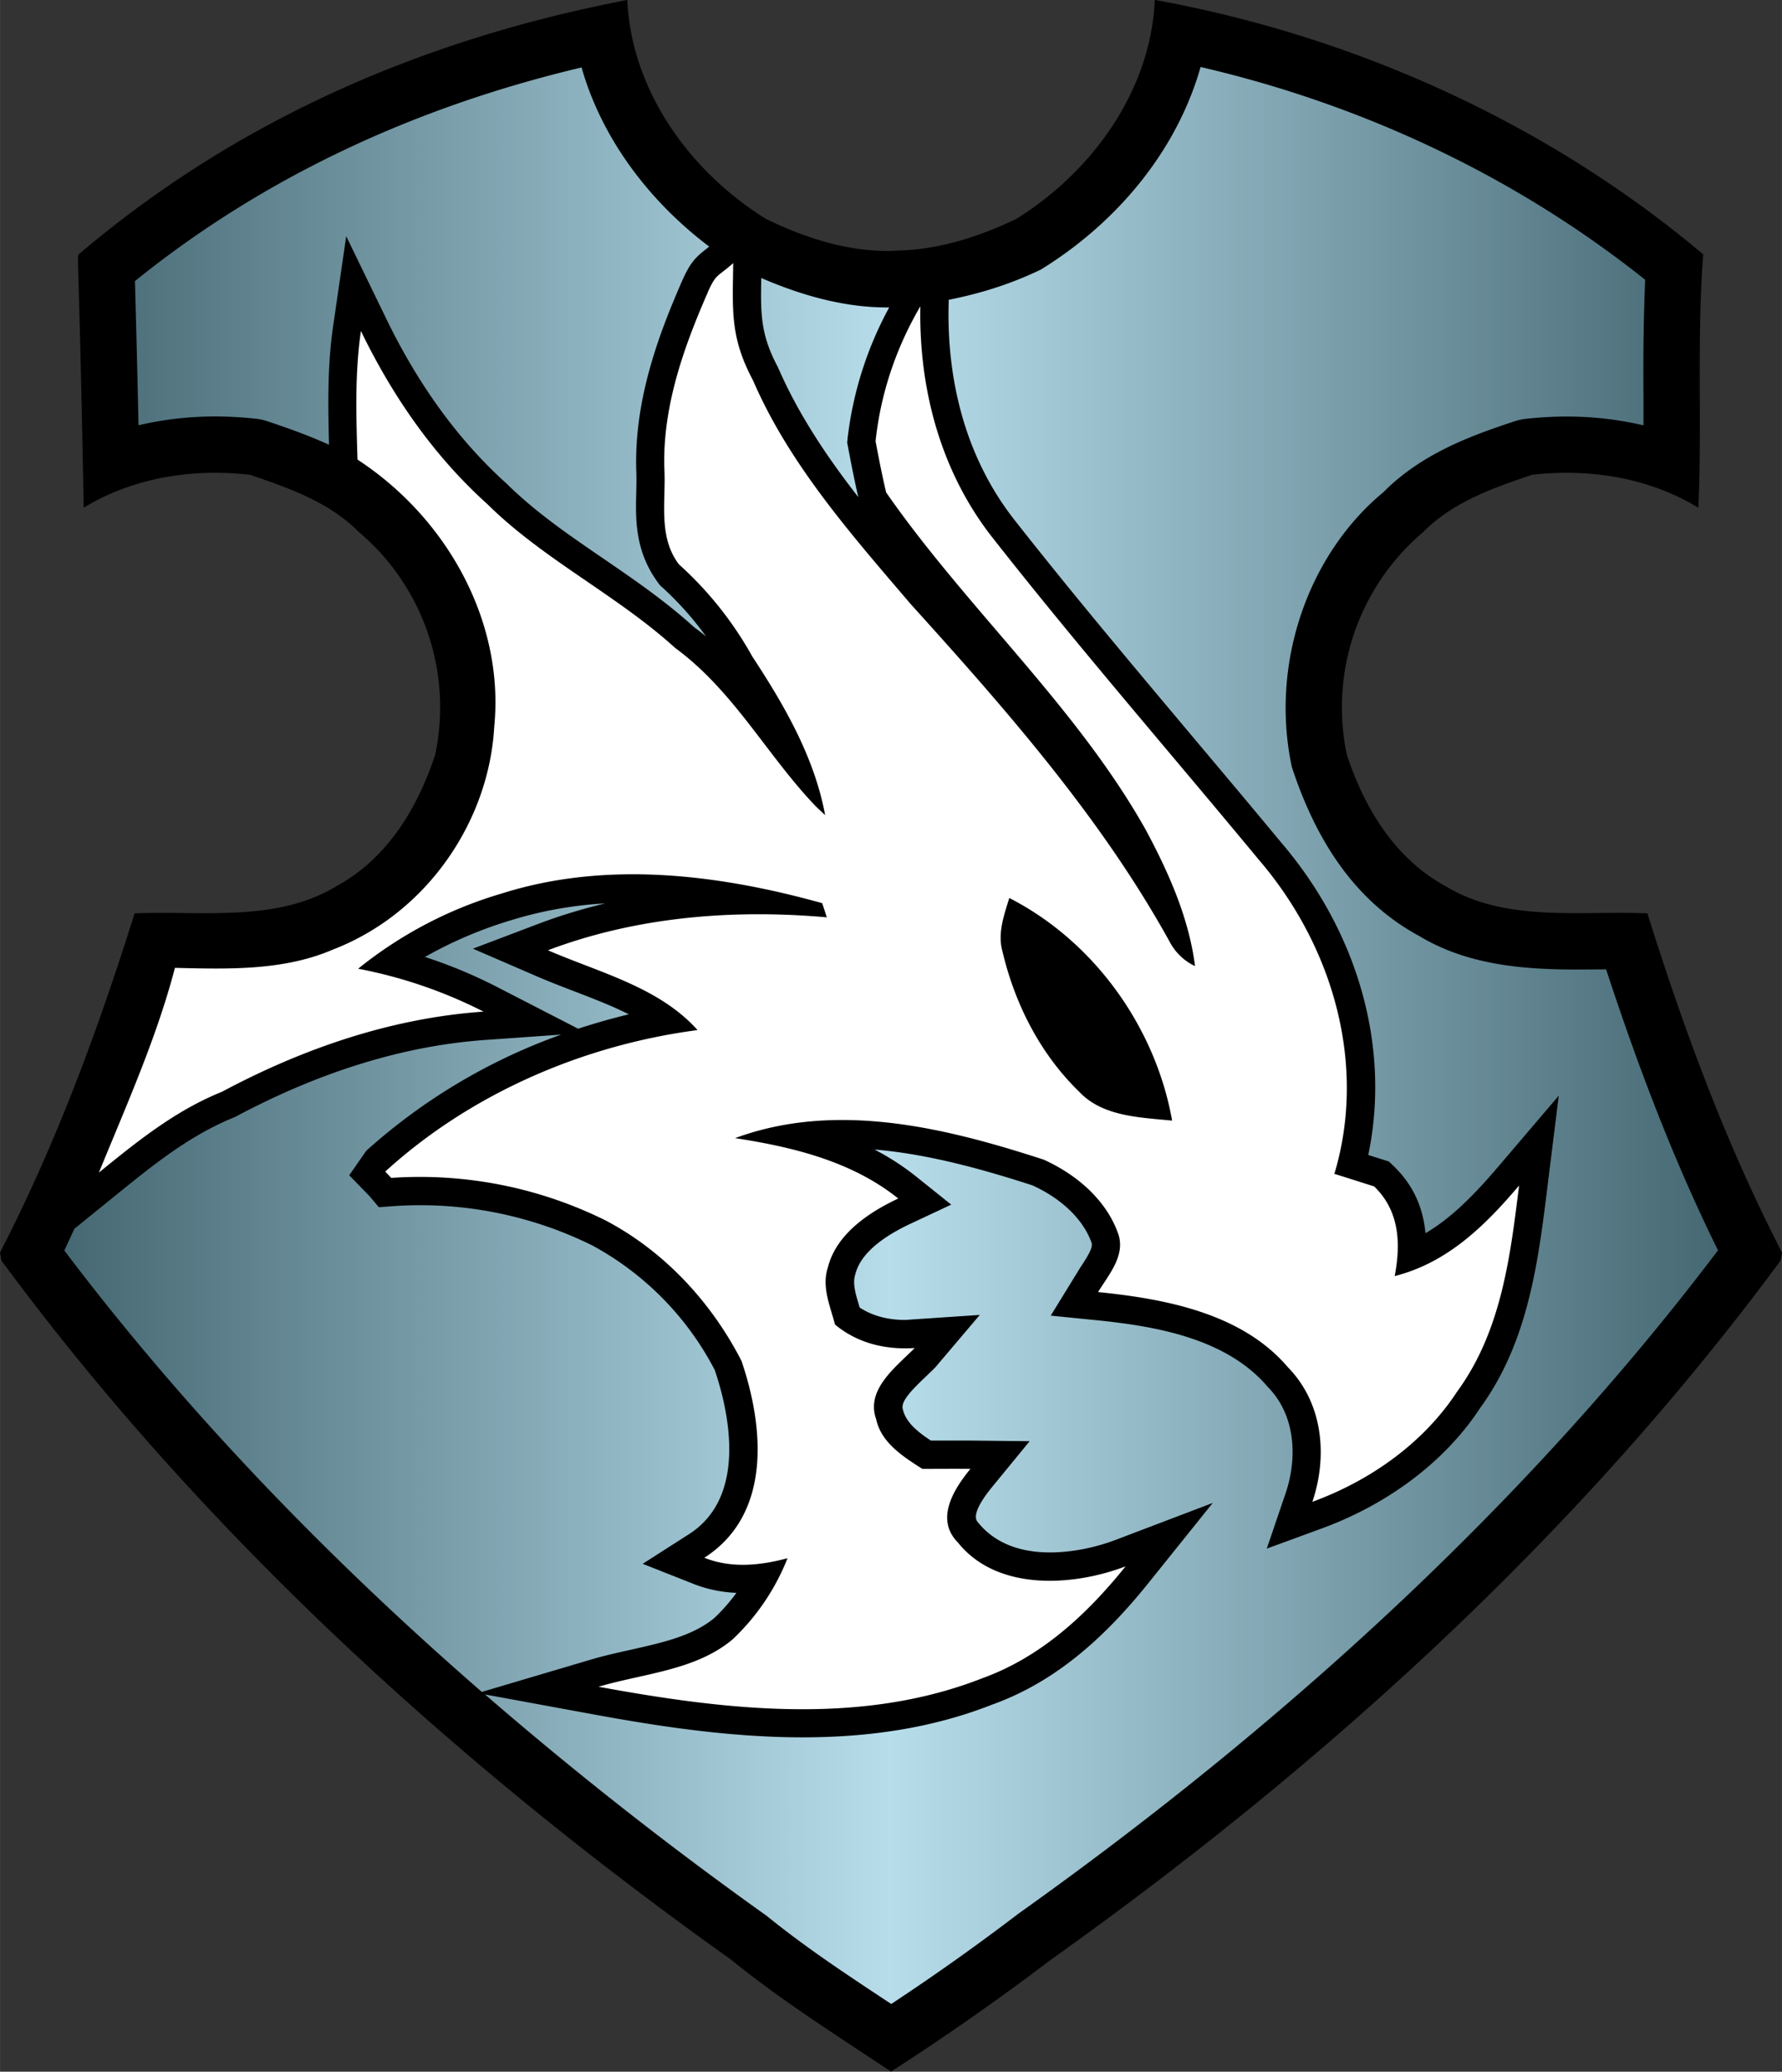
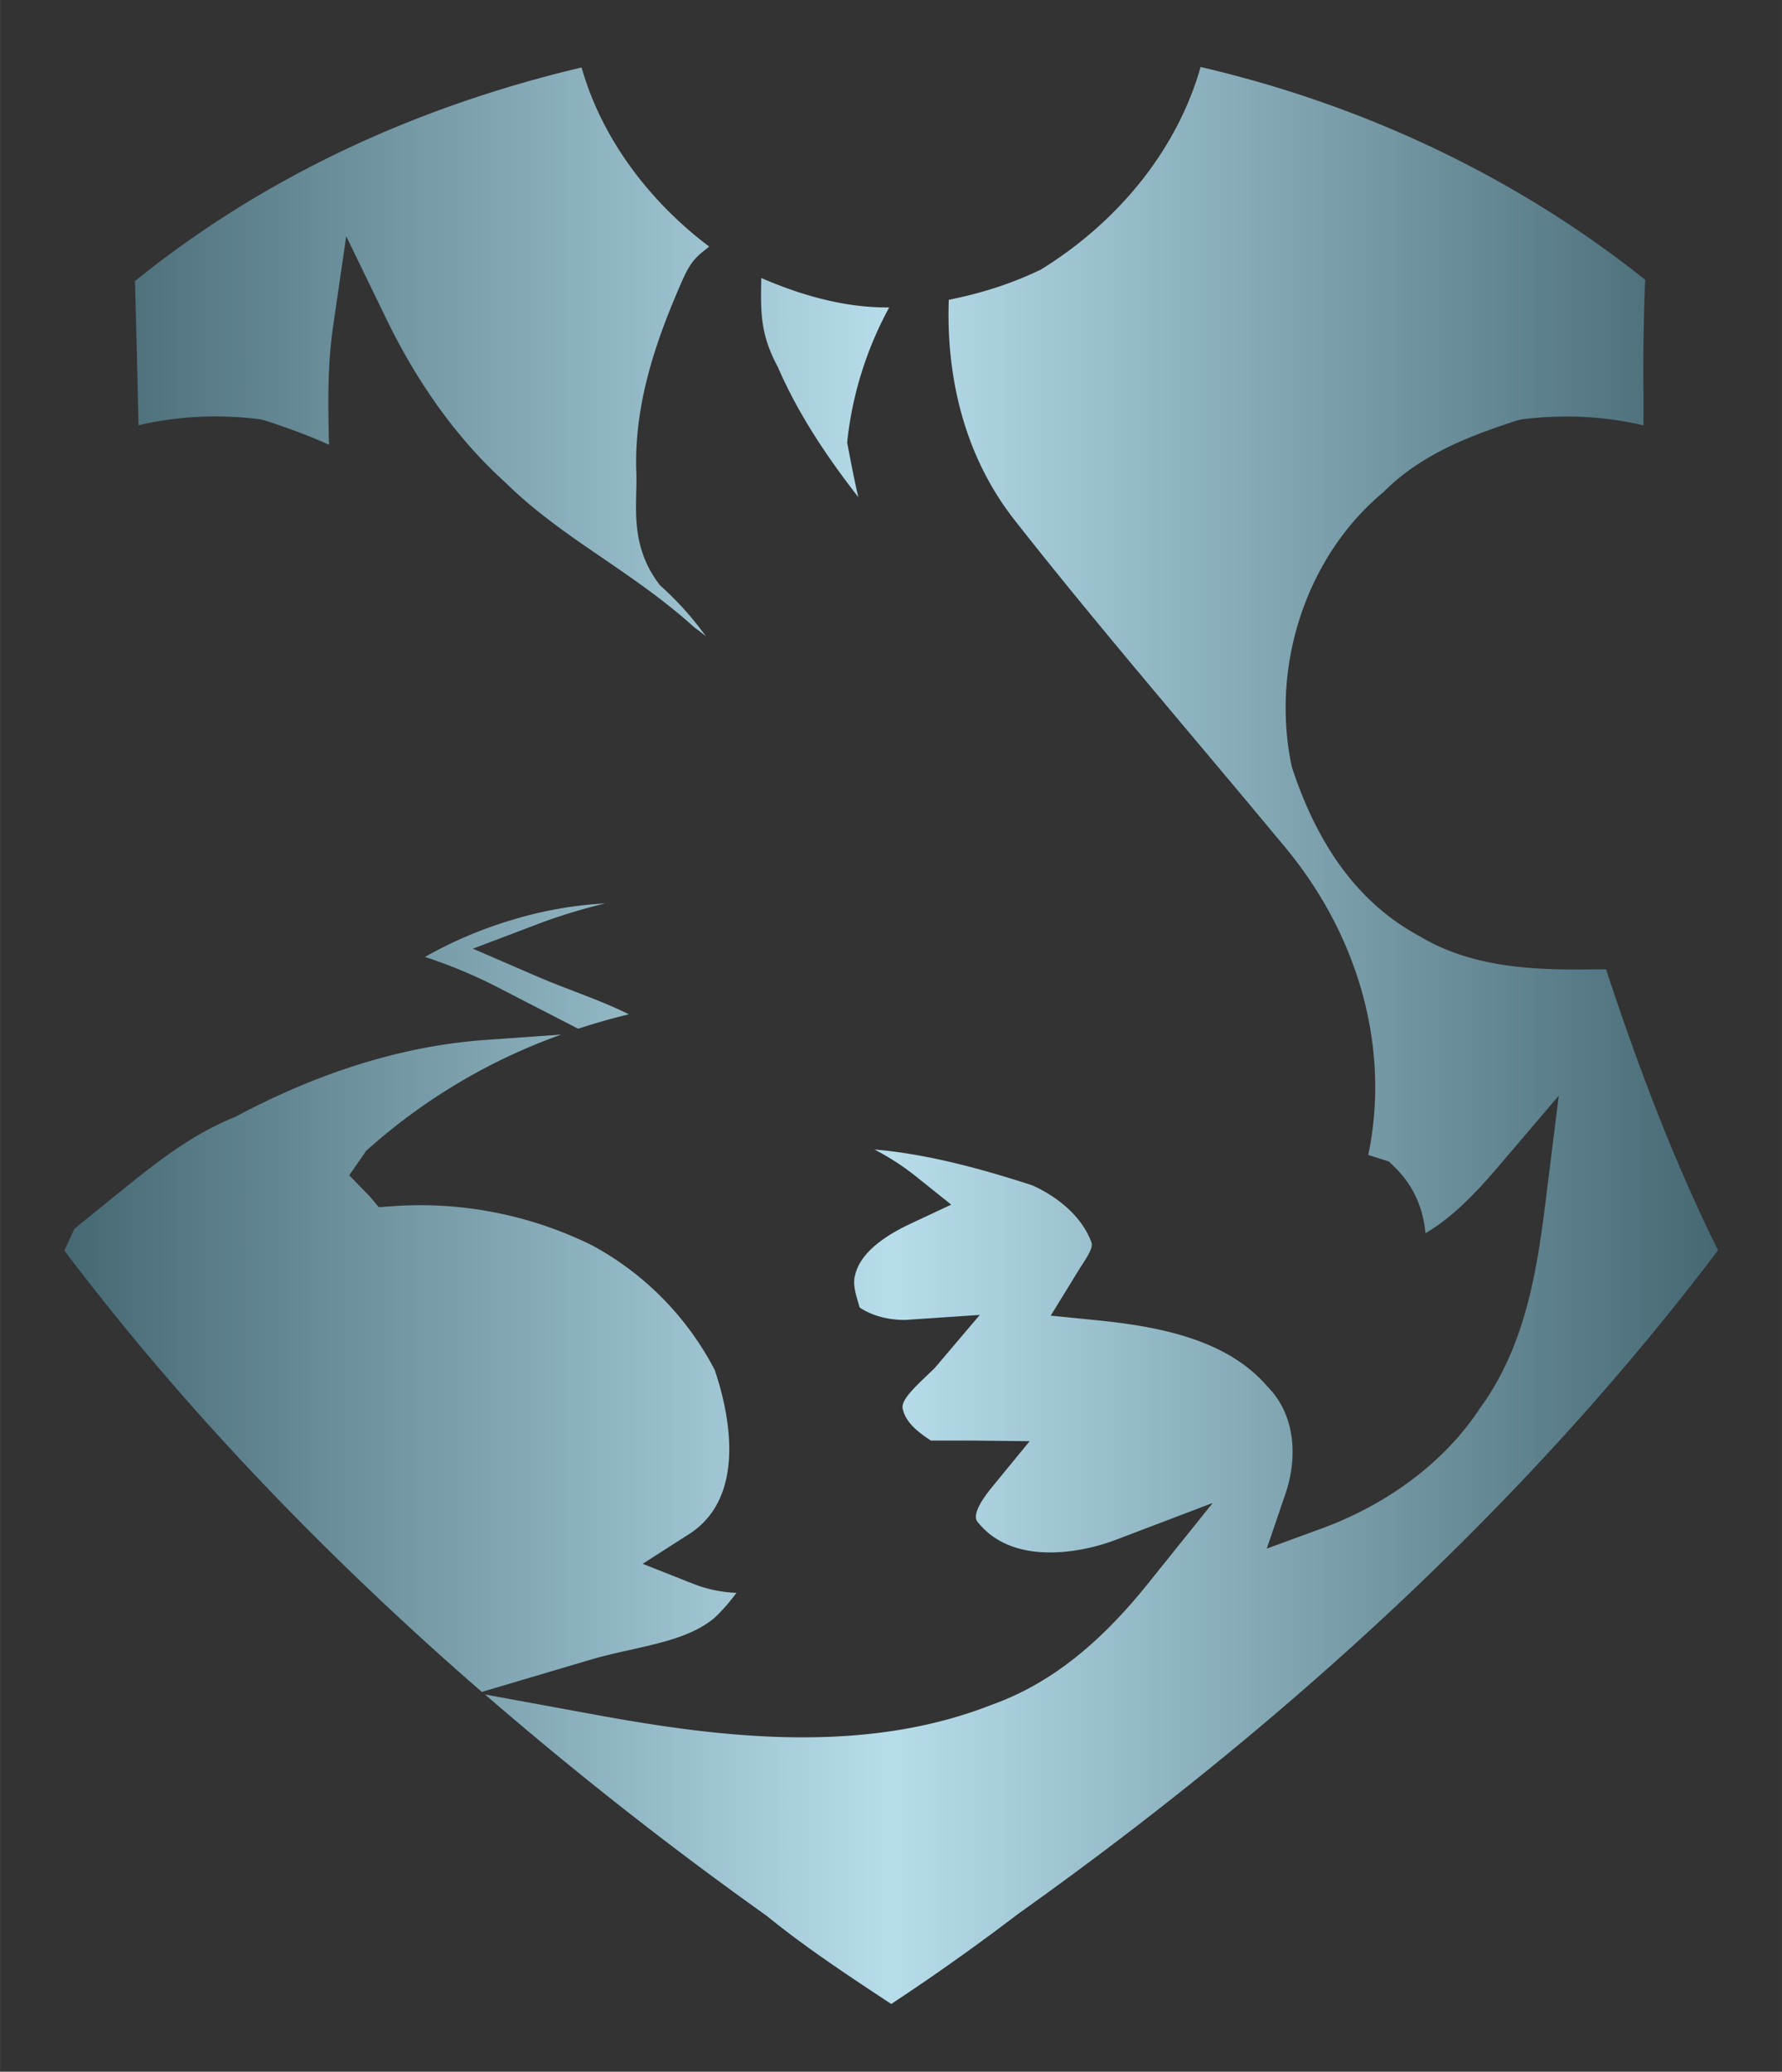
<svg xmlns="http://www.w3.org/2000/svg" width="20.65" height="24" viewBox="0.798 2.036 22.402 26.037">
  <rect x="0.798" y="2.036" width="22.402" height="26.037" fill="#333333" stroke="none" />
-   <path d="M21.508 13.515c-.847-.036-1.773.116-2.529-.337-.655-.354-1.03-.997-1.248-1.651a2.885 2.885 0 01.963-2.808c.365-.37.871-.55 1.365-.716.729-.082 1.469.037 2.09.414.047-1.06-.021-2.124.061-3.184-1.932-1.627-4.342-2.734-6.893-3.198h-.002c-.047 1.115-.76 2.14-1.737 2.75-.47.227-.985.393-1.518.401v.001c-.572.027-1.149-.161-1.638-.403-.977-.609-1.69-1.635-1.738-2.75a.198.198 0 01-.039.009c-2.51.487-4.85 1.484-6.856 3.188-.029.025.003.032.061 3.186.62-.378 1.36-.496 2.089-.414.494.167 1.001.346 1.366.716a2.881 2.881 0 01.962 2.808c-.217.654-.593 1.297-1.247 1.651-.756.453-1.683.302-2.53.337-.457 1.455-.986 2.894-1.692 4.263l.016.099c2.498 3.387 5.68 6.301 9.174 8.788.633.515 1.33.952 2.011 1.407a31.843 31.843 0 002.011-1.407c3.495-2.487 6.676-5.401 9.174-8.788l.017-.099c-.707-1.369-1.236-2.808-1.693-4.263z" />
  <linearGradient id="abxa" gradientUnits="userSpaceOnUse" x1="1.605" y1="15.05" x2="22.394" y2="15.05">
    <stop offset="0" stop-color="#456873" />
    <stop offset=".5" stop-color="#b7ddeb" />
    <stop offset="1" stop-color="#456873" />
  </linearGradient>
  <path fill="url(#abxa)" d="M7.038 14.436a6.144 6.144 0 00-.898-.373 5.256 5.256 0 011.084-.462 4.942 4.942 0 011.182-.211c-.292.07-.574.156-.846.259l-.817.31.802.347c.155.067.314.128.475.19.239.092.471.181.683.288a8.128 8.128 0 00-.637.181l-1.028-.529zm3.54-7.784c.254.587.614 1.123 1.01 1.632-.049-.211-.09-.422-.13-.634l-.01-.051.005-.052a4.54 4.54 0 01.523-1.647h-.027c-.489 0-1.01-.123-1.581-.37-.009.454-.009.713.21 1.122zm-8.039.729c.308-.073.632-.111.964-.111.171 0 .343.01.514.029.051.005.1.017.148.033.24.081.507.174.769.294-.013-.508-.02-.995.05-1.479l.166-1.142.504 1.038c.406.837.914 1.533 1.508 2.067.365.36.777.643 1.215.942.387.265.787.539 1.146.866.051.037.101.076.15.116a3.981 3.981 0 00-.578-.642c-.318-.409-.307-.825-.299-1.158.002-.101.005-.2 0-.297-.023-.88.279-1.69.576-2.369.097-.218.159-.29.296-.396l.045-.037c-.781-.59-1.359-1.386-1.604-2.251-2.15.509-4.036 1.41-5.615 2.685l.001.025c.008.295.023.826.044 1.787zm18.45 6.838l-.366.002c-.666 0-1.371-.053-1.981-.42-.729-.393-1.262-1.083-1.604-2.126-.275-1.289.197-2.663 1.151-3.453.499-.505 1.161-.728 1.645-.89a.682.682 0 01.146-.032 4.66 4.66 0 01.514-.029c.332 0 .656.038.965.111v-.347a28.47 28.47 0 01.021-1.483c-1.603-1.278-3.517-2.193-5.589-2.674-.281.993-.989 1.916-2.006 2.545-.4.193-.785.306-1.16.381l-.002.09c-.014.726.12 1.781.838 2.689.723.92 1.477 1.816 2.23 2.712.369.439.738.877 1.104 1.319.983 1.144 1.385 2.593 1.104 3.938l.26.082.061.059c.234.226.367.504.398.842.322-.188.606-.475.908-.828l.768-.901-.146 1.174c-.114.92-.24 1.928-.845 2.755-.43.657-1.138 1.198-1.984 1.509l-.696.255.239-.702c.134-.396.146-.952-.227-1.331-.514-.603-1.383-.761-2.167-.839l-.561-.056.372-.605c.097-.146.162-.253.141-.312-.104-.292-.376-.554-.745-.721-.582-.188-1.281-.39-1.984-.45.181.094.356.206.522.338l.443.355-.514.241c-.402.189-.635.403-.692.636-.036.112.002.238.046.385l.009.031c.159.104.351.156.572.156l.938-.063-.563.664-.113.109c-.186.177-.325.32-.29.417.039.165.193.285.351.389h.504l.738.008-.468.571c-.188.229-.249.382-.18.451.255.315.63.376.904.376.265 0 .559-.057.826-.158l1.22-.464-.817 1.017c-.628.781-1.25 1.264-1.957 1.518-.699.275-1.482.411-2.383.411-.931 0-1.85-.146-2.626-.288l-1.366-.251a47.726 47.726 0 003.542 2.783c.486.395 1.01.741 1.565 1.107a28.653 28.653 0 001.599-1.135c3.581-2.549 6.538-5.352 8.795-8.337-.506-1.023-.959-2.165-1.407-3.531zM8.222 22.895c.165-.049.335-.087.506-.125.4-.09.779-.174 1.05-.399.1-.094.193-.2.278-.316a1.66 1.66 0 01-.534-.11l-.645-.255.583-.373c.761-.487.479-1.604.323-2.063a3.744 3.744 0 00-1.537-1.564 4.878 4.878 0 00-2.506-.495l-.18.013-.116-.138-.256-.263.214-.308a7.367 7.367 0 012.45-1.46l-.951.067c-1.021.072-2.08.397-3.146.967-.569.23-1.011.588-1.48.967l-.542.439c-.042.09-.084.185-.127.273 1.458 1.929 3.215 3.781 5.249 5.548l1.367-.405z" />
-   <path fill="#FFF" d="M18.331 18.074c.078-.404.063-.818-.258-1.127-.168-.053-.334-.107-.5-.158.41-1.367-.012-2.856-.951-3.949-1.113-1.345-2.262-2.666-3.34-4.038-.662-.838-.934-1.884-.914-2.916-.307.524-.5 1.1-.563 1.696.041.215.082.429.133.643 1.018 1.464 2.396 2.692 3.268 4.248.287.537.539 1.103.615 1.705a.696.696 0 01-.322-.312c-.857-1.55-2.049-2.908-3.248-4.233-.75-.878-1.531-1.762-1.986-2.815-.293-.548-.256-.888-.25-1.475-.202.18-.213.128-.319.365v.002c-.307.7-.567 1.438-.547 2.205.025.405-.085.859.183 1.213a4.5 4.5 0 01.924 1.16c.406.617.782 1.271.915 1.993-.031-.03-.096-.09-.127-.121-.61-.64-1.024-1.442-1.759-1.981-.733-.666-1.657-1.111-2.36-1.807-.684-.615-1.2-1.372-1.59-2.176-.078.536-.059 1.078-.043 1.616 1.14.746 1.848 2.051 1.719 3.357-.065 1.184-.842 2.345-2.03 2.802-.62.267-1.318.245-1.984.229-.232.885-.61 1.725-.956 2.573.476-.387.959-.779 1.546-1.015 1.011-.54 2.121-.926 3.289-1.008a5.9 5.9 0 00-1.576-.539 5.213 5.213 0 011.817-.949c1.311-.412 2.72-.236 4.017.125l.058.178c-1.183-.105-2.397-.006-3.506.414.654.283 1.4.465 1.881 1.003-1.463.192-2.867.813-3.926 1.778.019.02.056.059.074.08a5.254 5.254 0 012.697.535c.752.396 1.336 1.041 1.707 1.764.279.816.39 1.926-.467 2.475.342.135.697.098 1.046.006-.15.381-.386.734-.694 1.023-.465.387-1.113.424-1.682.592 1.584.291 3.292.496 4.825-.107.75-.27 1.328-.818 1.801-1.406-.678.258-1.623.307-2.107-.299-.291-.293-.055-.668.156-.926-.201-.002-.402 0-.604 0-.246-.156-.518-.332-.58-.623-.135-.373.244-.654.484-.896-.371.025-.723-.063-1.002-.295-.06-.232-.169-.471-.091-.713.103-.416.499-.689.886-.871-.58-.465-1.315-.646-2.051-.759 1.273-.469 2.646-.131 3.881.271.414.188.781.504.932.922.102.277-.113.518-.25.742.863.086 1.814.273 2.385.943.447.455.502 1.125.309 1.693.74-.271 1.402-.746 1.82-1.385.557-.762.668-1.697.779-2.59-.417.49-.888.966-1.564 1.138zm-3.964-2.315c-.498-.482-.814-1.116-.967-1.767-.063-.227.02-.454.086-.67 1.094.56 1.846 1.657 2.047 2.798-.406-.041-.873-.05-1.166-.361z" />
</svg>